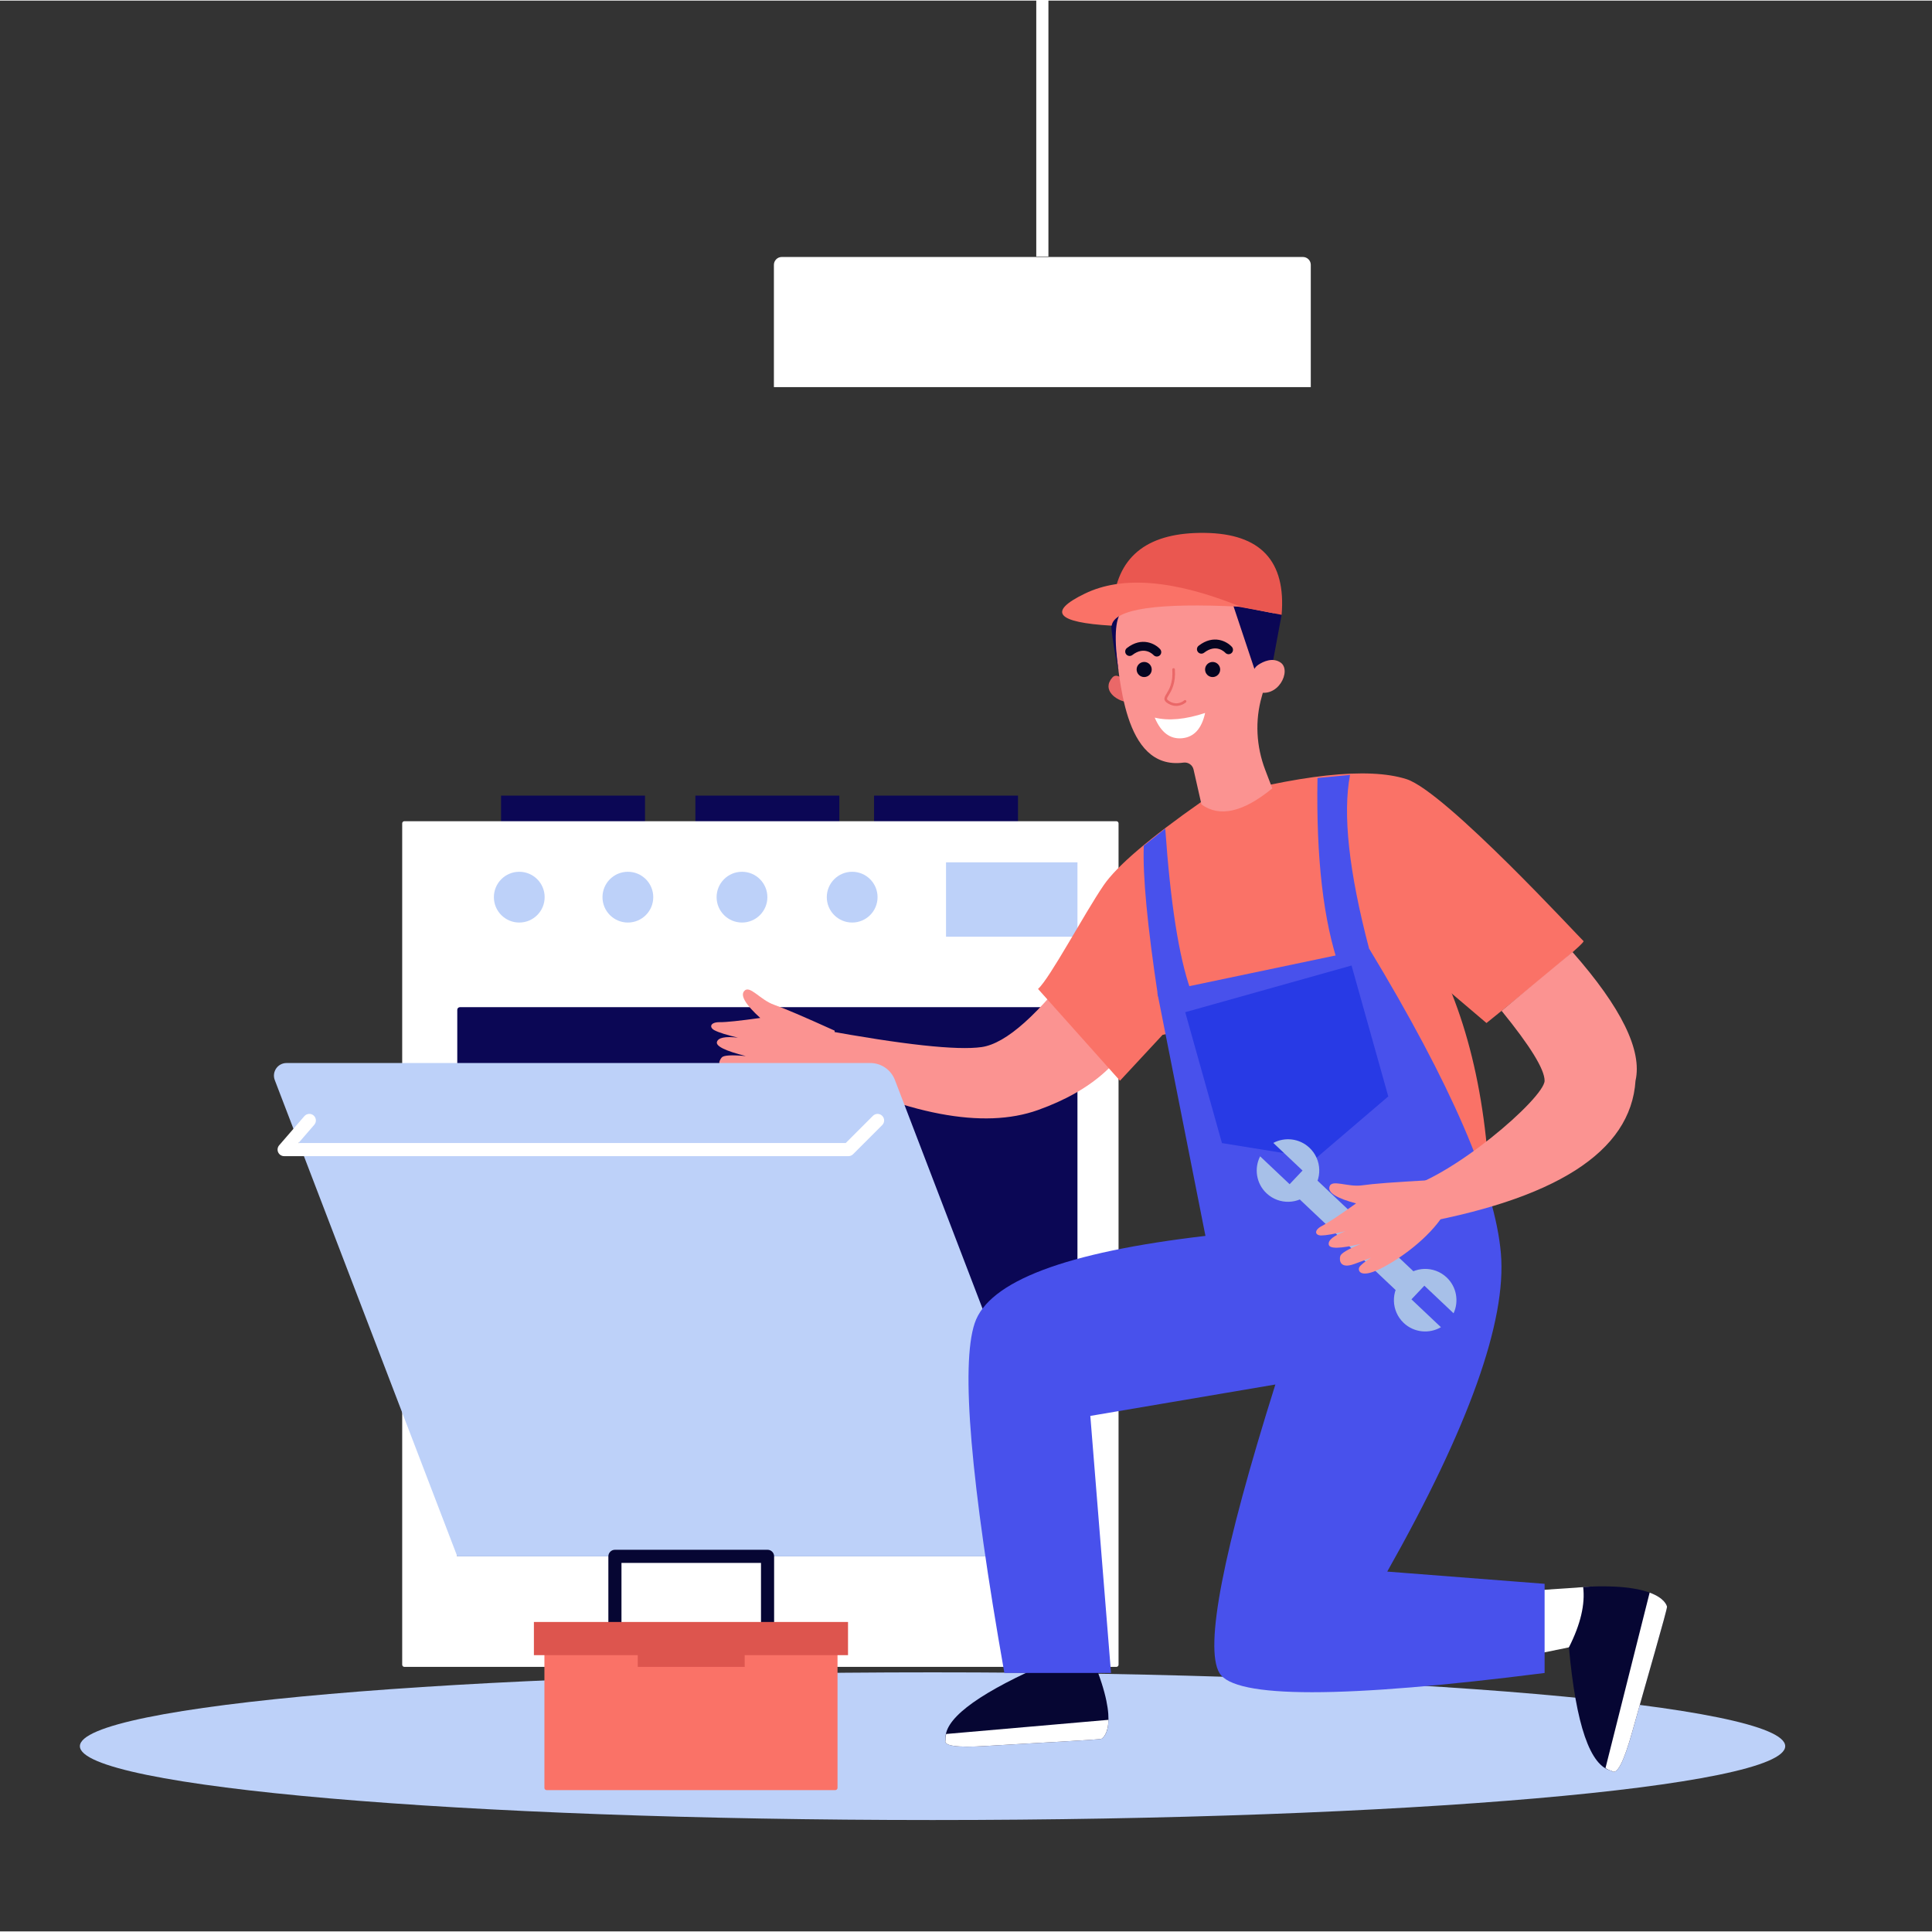
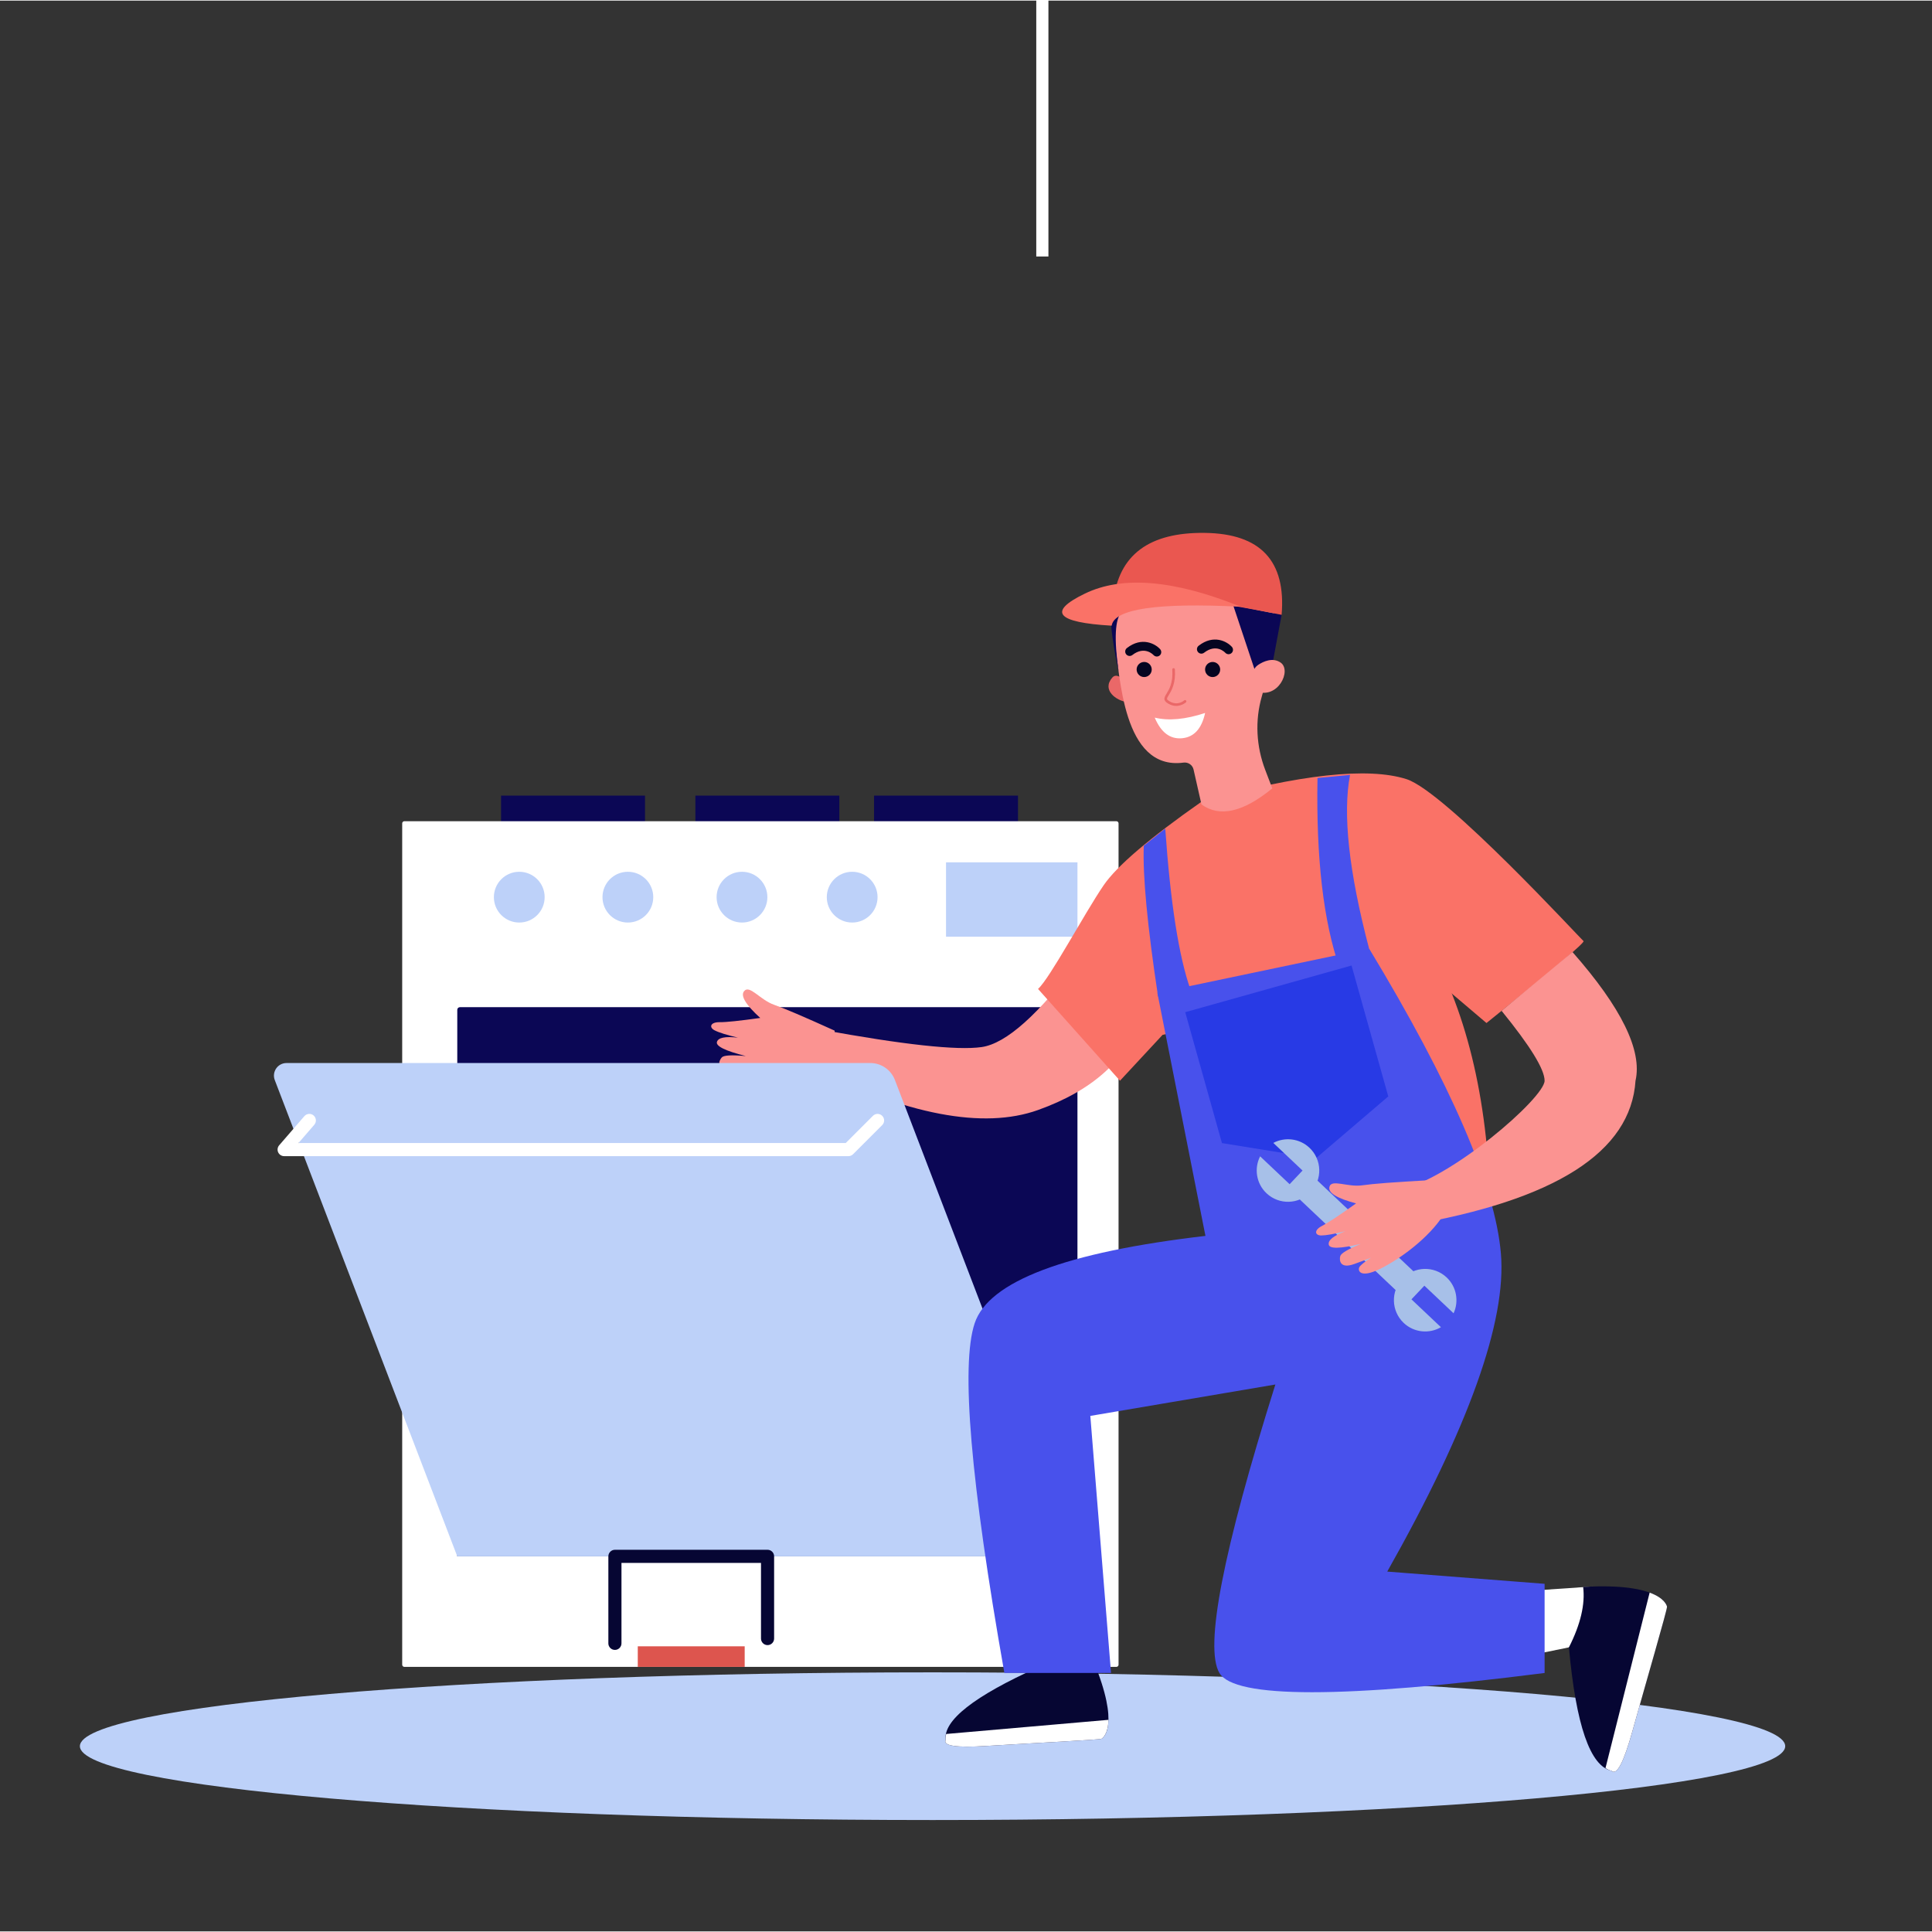
<svg xmlns="http://www.w3.org/2000/svg" version="1.2" baseProfile="tiny-ps" viewBox="0 0 1596 1595" width="400" height="400">
  <rect x="0" y="0" width="1596" height="1595" fill="#333333" stroke="none" />
  <title>1516-ai</title>
  <style>
		tspan { white-space:pre }
		.s0 { display: none;fill: #ffffff } 
		.s1 { display: none;fill: #e7eefd } 
		.s2 { fill: #bdd1f9 } 
		.s3 { fill: #0b0755 } 
		.s4 { fill: #ffffff } 
		.s5 { fill: #fb9391 } 
		.s6 { fill: #060633 } 
		.s7 { fill: #fa7267 } 
		.s8 { fill: #4851ec } 
		.s9 { fill: #283ae5 } 
		.s10 { fill: #a7c0e8 } 
		.s11 { fill: #ea6868 } 
		.s12 { fill: #050521 } 
		.s13 { fill: #ea5750 } 
		.s14 { fill: #dd554e } 
	</style>
  <g id="\321\353\356\351 1">
    <g id="&lt;Group&gt;">
      <path id="&lt;Path&gt;" class="s0" d="m1965.89 1706.74h-3200v-2000h3200v2000z" />
      <g id="&lt;Group&gt;">
        <path id="&lt;Path&gt;" class="s1" d="m-943.95 1524.7c-108.49-137.49-105.71-254.8-149.02-424.5c-63.56-249.09 37.93-521.68 170.2-732.25c74.15-118.04 178.62-221.96 309.6-269.67c120.71-43.96 253.26-37.29 379.94-58.66c193.68-32.67 369.78-130.08 557.41-188.15c322.67-99.86 692.9-65.01 943.04 179.79c76.23 74.6 136.08 163.61 209.09 241.09c69.92 74.19 154.92 112.37 233.48 173.66c96.54 75.32 125.88 211.07 127.88 326.74c4.84 279.46 46.33 566.03-162.38 751.95h-2619.25z" />
        <path id="&lt;Path&gt;" class="s2" d="m770.37 1503c-389.01 0-704.37-27.31-704.37-61c0-33.69 315.36-61 704.37-61c389.01 0 704.37 27.31 704.37 61c0 33.69-315.36 61-704.37 61z" />
        <g id="&lt;Group&gt;">
          <path id="&lt;Path&gt;" class="s3" d="m413.92 656.75h118.9v30.26h-118.9v-30.26z" />
          <path id="&lt;Path&gt;" class="s3" d="m574.46 656.75h118.9v30.26h-118.9v-30.26z" />
          <path id="&lt;Path&gt;" class="s3" d="m722.05 656.75h118.9v30.26h-118.9v-30.26z" />
          <path id="&lt;Path&gt;" class="s4" d="m922.22 1376.49h-588.17c-1 0-1.8-0.81-1.8-1.8v-695c0-1 0.81-1.8 1.8-1.8h588.17c1 0 1.8 0.81 1.8 1.8v695c0 1-0.81 1.8-1.8 1.8z" />
          <path id="&lt;Path&gt;" class="s3" d="m379.92 831.52h506.99c1.75 0 3.16 1.42 3.16 3.16v450.49h-512.32v-451.49c0-1.2 0.97-2.17 2.17-2.17z" />
          <path id="&lt;Path&gt;" class="s5" d="m687.52 882.29c-19.3 11.11-48.19 15.71-67.04 15.24c-18.84-0.47-16.94-7.71-14.24-9.26c1.8-1.03 5.81-1.81 12.03-2.34c-1.41-0.1-6.29-0.69-14.66-1.79c-12.55-1.65-9.77-8.49-7.32-11.15c1.63-1.77 8.23-2.14 19.78-1.1c-16.96-4.29-24.9-8.2-23.81-11.72c1.09-3.52 6.88-4.68 17.37-3.47c-9.46-2.26-15.92-4.29-19.38-6.1c-4.59-2.39-3.65-6.79 4.34-6.7c5.32 0.06 16.46-1.11 33.42-3.49c-11.97-10.91-16.42-18.27-13.37-22.08c4.58-5.71 13.08 7.15 25.01 11.27c7.95 2.75 24.58 9.86 49.86 21.31l-1.99 31.37z" />
          <path id="&lt;Path&gt;" class="s5" d="m942.34 839.92c-11.43 34.9-39.72 60.42-84.85 76.55c-45.13 16.13-108.32 4.09-189.56-36.11l10.11-30.33c68.36 12.52 112.65 17.33 132.88 14.44c20.22-2.89 47.18-26.96 80.88-72.21l50.55 47.66z" />
          <path id="&lt;Path&gt;" class="s2" d="m236.7 877.65h482.26c9 0 17.08 5.55 20.3 13.96l150.81 393.57h-512.32l-150.75-393.42c-2.61-6.8 2.42-14.11 9.7-14.11z" />
          <path id="&lt;Path&gt;" class="s4" d="m229.79 951.41c-0.88-1.93-0.56-4.2 0.83-5.8l20.81-24.07c1.97-2.26 5.38-2.51 7.65-0.56c2.26 1.96 2.51 5.38 0.56 7.65l-13.06 15.11h452.06l22.48-22.48c2.12-2.12 5.54-2.12 7.66 0c2.12 2.12 2.12 5.54 0 7.66l-24.07 24.07c-1.02 1.02-2.39 1.59-3.83 1.59h-466.15c-2.12 0-4.05-1.24-4.93-3.16z" />
          <path id="&lt;Path&gt;" class="s2" d="m407.99 740.63c0-11.58 9.39-20.97 20.97-20.97c11.58 0 20.97 9.39 20.97 20.97c0 11.58-9.39 20.97-20.97 20.97c-11.58 0-20.97-9.39-20.97-20.97z" />
          <path id="&lt;Path&gt;" class="s2" d="m497.71 740.63c0-11.58 9.39-20.97 20.97-20.97c11.58 0 20.97 9.39 20.97 20.97c0 11.58-9.39 20.97-20.97 20.97c-11.58 0-20.97-9.39-20.97-20.97z" />
          <path id="&lt;Path&gt;" class="s2" d="m591.98 740.63c0-11.58 9.39-20.97 20.97-20.97c11.58 0 20.97 9.39 20.97 20.97c0 11.58-9.39 20.97-20.97 20.97c-11.58 0-20.97-9.39-20.97-20.97z" />
          <path id="&lt;Path&gt;" class="s2" d="m683 740.63c0-11.58 9.39-20.97 20.97-20.97c11.58 0 20.97 9.39 20.97 20.97c0 11.58-9.39 20.97-20.97 20.97c-11.58 0-20.97-9.39-20.97-20.97z" />
          <path id="&lt;Path&gt;" class="s2" d="m781.5 711.86h108.58v61.44h-108.58v-61.44z" />
          <g id="&lt;Group&gt;">
            <path id="&lt;Path&gt;" class="s4" d="m857.54 1376.83l-11.75-72.48h55.24l2.54 76.45c-22.61 4.51-37.95 3.19-46.03-3.98z" />
            <path id="&lt;Path&gt;" class="s6" d="m909.99 1435.86c-1.52 0.88-58.7 3.67-95.49 5.97c-24.52 1.53-35.63-0.13-33.31-4.99c-2.05-16.11 23.4-36.11 76.36-60.01c18.98 2.58 34.29 1.01 45.94-4.71c21.83 53.07 8.02 62.86 6.5 63.74z" />
            <path id="&lt;Path&gt;" class="s4" d="m909.99 1435.86c-1.52 0.88-58.7 3.67-95.49 5.97c-24.53 1.53-35.63-0.13-33.31-4.99c-0.2-1.6-0.03-3.24 0.44-4.93l134.04-11.68c-0.22 11.87-4.84 15.14-5.68 15.63z" />
          </g>
          <g id="&lt;Group&gt;">
            <path id="&lt;Path&gt;" class="s4" d="m1296.06 1360.36l-68.94 14.12l5.92-58.74l82.38-5.65c-2.45 27.64-8.9 44.4-19.36 50.27z" />
            <path id="&lt;Path&gt;" class="s6" d="m1377.09 1326.78c0.37 1.91-17.49 62.95-28.45 102.39c-7.31 26.3-13.09 37.35-17.35 33.15c-17.66-3.7-29.4-37.69-35.23-101.96c9.61-18.98 13.53-35.63 11.76-49.93c63.64-3.62 68.89 14.44 69.26 16.35z" />
            <path id="&lt;Path&gt;" class="s4" d="m1377.09 1326.78c0.37 1.91-17.49 62.95-28.45 102.39c-7.31 26.3-13.09 37.35-17.35 33.15c-1.75-0.37-3.41-1.15-5.01-2.26l36.47-144.93c12.38 4.54 14.13 10.58 14.34 11.64z" />
          </g>
          <path id="&lt;Path&gt;" class="s7" d="m1188.6 795.87c30.33 62.1 44.53 140.34 42.61 234.7l-76.55-89.93c-38.51-64.25-57.77-99.27-57.77-105.05c0-8.67-4.33-73.42 0-80.76c2.89-4.89 10.11-14.08 21.67-27.56l70.05 68.6z" />
          <path id="&lt;Path&gt;" class="s7" d="m1161.88 643.13c32.05 10.2 144.07 132.15 146.24 133.78c1.44 1.08-25.28 23.65-80.16 67.7l-43.33-36.83l-224.23 46.58l-35.2 37.91l-67.7-75.82c9.75-8.67 37.91-61.74 54.16-85.58c10.83-15.89 37.91-39 81.24-69.33c80.88-22.39 137.21-28.52 168.98-18.41z" />
          <path id="&lt;Path&gt;" class="s8" d="m1130.95 783c67.8 112.08 104.11 196.05 108.92 251.9c4.81 55.85-26.48 143.47-93.88 262.86l129.99 10.11v73.66c-166.58 21.18-256.12 21.18-268.64 0c-12.52-21.18 2.89-100.62 46.22-238.31l-152.86 25.94l17.1 212.36h-88.1c-27.92-157.91-36.11-254.2-24.55-288.86c11.55-34.66 75.1-58.73 190.65-72.21l-39.72-200.76l174.88-36.7z" />
          <path id="&lt;Path&gt;" class="s9" d="m979.1 835.66l137.39-38.56l30.35 108.14l-59.77 51.08l-77.62-12.52l-30.35-108.14z" />
          <path id="&lt;Path&gt;" class="s5" d="m1299.02 785.98c40.4 45.88 57.75 81.32 52.06 106.29c-3.85 58.98-66.44 98.81-187.76 119.52l-8.67-28.89c43.33-8.67 121.32-76.55 121.32-90.63c0-9.39-11.84-28.64-35.52-57.75l58.56-48.55z" />
          <g id="&lt;Group&gt;">
            <path id="&lt;Path&gt;" class="s10" d="m1072.53 989.22l14.67-15.52l89.65 84.73l-14.67 15.52l-89.65-84.73z" />
            <path id="&lt;Path&gt;" class="s10" d="m1040.98 954.73l24.36 23.02l10.67-11.29l-24.14-22.81c9.53-5.06 21.6-3.8 29.87 4.02c10.37 9.8 10.83 26.16 1.03 36.53c-9.8 10.37-26.16 10.83-36.53 1.03c-8.53-8.07-10.34-20.56-5.26-30.51z" />
            <path id="&lt;Path&gt;" class="s10" d="m1159.58 1092.35c-10.37-9.8-10.83-26.16-1.03-36.53c9.8-10.37 26.16-10.83 36.53-1.03c8.27 7.82 10.22 19.8 5.7 29.6l-24.13-22.81l-10.67 11.29l24.36 23.02c-9.65 5.63-22.23 4.53-30.76-3.53z" />
          </g>
          <g id="&lt;Group&gt;">
            <g id="&lt;Group&gt;">
              <path id="&lt;Path&gt;" class="s11" d="m930.31 579.31c-7.65-0.96-20.55-9.56-11.47-20.07c2.37-2.75 5.88-1.79 10.51 2.87l0.96 17.2z" />
              <path id="&lt;Path&gt;" class="s5" d="m921.02 532.85l0.07 0c-0.2-0.84-0.4-1.68-0.57-2.53c-7.55-37.76 18.23-74.46 57.04-79.6c32.33-4.29 63.52 15.88 72.85 47.14c3.46 11.6 3.64 23.25 1.19 34.08c-3.01 16.59-5.74 30.81-9.23 42.88c-5.77 19.95-4.59 41.28 2.82 60.68l5.83 15.26c-24.05 19.72-43.55 24.14-58.5 13.27l-6.54-28.85c-0.85-3.77-4.45-6.21-8.28-5.7c-0.02 0-0.05 0.01-0.07 0.01c-50.73 6.75-52.1-74.07-56.61-96.63z" />
              <path id="&lt;Path&gt;" class="s12" d="m995.62 553.8c-0.68-3.38 1.52-6.66 4.89-7.34c3.38-0.68 6.66 1.51 7.34 4.89c0.68 3.38-1.51 6.66-4.89 7.34c-3.38 0.68-6.66-1.51-7.34-4.89z" />
              <path id="&lt;Path&gt;" class="s12" d="m939.08 553.79c-0.68-3.38 1.51-6.66 4.89-7.34c3.38-0.68 6.66 1.51 7.34 4.89c0.68 3.38-1.51 6.66-4.89 7.34c-3.38 0.68-6.66-1.51-7.34-4.89z" />
              <path id="&lt;Path&gt;" class="s12" d="m1012.2 538.75c-0.3-0.33-7.4-7.93-17.51-0.05c-1.59 1.24-3.89 0.95-5.13-0.64c-1.24-1.59-0.95-3.89 0.64-5.13c12.32-9.58 23.32-3.6 27.41 0.9c1.36 1.49 1.25 3.81-0.24 5.16c-0.51 0.46-1.11 0.75-1.74 0.88c-1.22 0.24-2.53-0.14-3.43-1.12z" />
              <path id="&lt;Path&gt;" class="s12" d="m952.93 540.66c-0.3-0.33-7.39-7.92-17.51-0.05c-1.59 1.24-3.89 0.95-5.13-0.64c-1.24-1.59-0.95-3.89 0.64-5.13c12.32-9.58 23.32-3.6 27.41 0.9c1.36 1.49 1.25 3.81-0.24 5.16c-0.51 0.46-1.11 0.75-1.74 0.88c-1.22 0.24-2.53-0.14-3.43-1.12z" />
              <path id="&lt;Path&gt;" class="s3" d="m1058.72 507.38l-8.93 48.03l-12.43 0l-18.64-55.91l40 7.89z" />
              <path id="&lt;Path&gt;" class="s5" d="m1035.23 554.36c0.64-2.34 2.16-4.33 4.19-5.66c4.17-2.74 11.77-6.34 18.37-1.94c9.69 6.46-2.27 31.1-20.45 23.68c-3.67-2.45-4.37-7.81-2.12-16.08z" />
              <path id="&lt;Path&gt;" class="s11" d="m964.87 580.63c-1.71-1.02-2.6-1.99-2.88-3.13c-0.39-1.61 0.54-3.12 1.71-5.04c2.18-3.55 5.47-8.91 4.7-19.85c-0.04-0.6 0.41-1.12 1.01-1.16c0.6-0.04 1.12 0.41 1.16 1.01c0.81 11.63-2.84 17.58-5.02 21.14c-0.95 1.55-1.63 2.66-1.45 3.39c0.12 0.51 0.76 1.12 1.88 1.79c6.89 4.14 12.02-0.48 12.24-0.68c0.44-0.41 1.12-0.38 1.53 0.05c0.41 0.44 0.39 1.12-0.05 1.53c-0.05 0.05-4.64 4.26-11.09 2.57c-1.19-0.31-2.44-0.83-3.74-1.61z" />
              <path id="&lt;Path&gt;" class="s4" d="m976.48 609.35c-9.87 0.92-17.39-4.76-22.57-17.03c11.52 2.8 25.39 1.52 41.62-3.86c-2.83 13.01-9.18 19.97-19.05 20.89z" />
              <path id="&lt;Path&gt;" class="s3" d="m926.48 505.22c-5.41 5.68-6.23 21.97-2.45 48.87c-6.05-29.46-7.76-46.15-5.11-50.07c2.64-3.92 5.17-3.52 7.57 1.2z" />
            </g>
            <path id="&lt;Path&gt;" class="s13" d="m919.77 496.26c4.25-38.27 29.4-57.12 75.46-56.55c46.05 0.57 67.22 23.12 63.5 67.66c-32.44-6.28-51.92-9.65-58.45-10.11c-6.53-0.45-33.37-0.79-80.5-1.01z" />
            <path id="&lt;Path&gt;" class="s7" d="m918.32 516.36c-45.72-2.65-53.11-11.48-22.16-26.48c30.95-15.01 73.87-11.4 128.78 10.83c-68.93-3.46-104.47 1.75-106.61 15.65z" />
          </g>
          <path id="&lt;Path&gt;" class="s5" d="m1192.38 1003.23c-11.98 18.77-35.48 36.2-52.41 44.5c-16.93 8.29-18.59 0.99-16.91-1.62c1.12-1.74 4.32-4.29 9.58-7.64c-1.29 0.57-5.9 2.3-13.83 5.19c-11.89 4.34-12.59-3.01-11.64-6.5c0.63-2.33 6.31-5.7 17.03-10.12c-17.03 4.03-25.87 4.23-26.54 0.61c-0.67-3.63 3.93-7.33 13.8-11.1c-9.43 2.37-16.1 3.55-20 3.55c-5.17 0-6.37-4.34 0.75-7.95c4.75-2.41 14.09-8.59 28.02-18.54c-15.65-4.15-23.01-8.61-22.06-13.4c1.42-7.18 14.9 0.3 27.39-1.56c8.33-1.24 26.35-2.62 54.07-4.14l12.74 28.73z" />
          <path id="&lt;Path&gt;" class="s8" d="m956.64 822.61c-8.81-58.2-12.74-99.68-11.77-124.45l17.73-14.18c4.29 61.49 11.26 105.89 20.91 133.19l-26.86 5.44z" />
          <path id="&lt;Path&gt;" class="s8" d="m1106.63 799.12c-13.36-38.27-19.45-90.58-18.26-156.93l26.88-2.56c-6.17 32.32-0.94 80.12 15.7 143.38l-24.31 16.11z" />
          <g id="&lt;Group&gt;">
            <path id="&lt;Path&gt;" class="s6" d="m502.56 1357.05v-71.88c0-2.99 2.42-5.42 5.42-5.42h126.09c2.99 0 5.42 2.42 5.42 5.42v67.92c0 2.99-2.42 5.42-5.42 5.42c-2.99 0-5.42-2.42-5.42-5.42v-62.5h-115.26v66.46c0 3-2.42 5.42-5.42 5.42c-2.99 0-5.42-2.42-5.42-5.42z" />
-             <path id="&lt;Path&gt;" class="s7" d="m449.73 1344.87h242.13v131.59c0 1-0.81 1.81-1.81 1.81h-238.51c-1 0-1.81-0.81-1.81-1.81v-131.59z" />
-             <path id="&lt;Path&gt;" class="s14" d="m441.05 1339.39h259.49v27.41h-259.49v-27.41z" />
            <path id="&lt;Path&gt;" class="s14" d="m526.86 1359.49h88.32v17h-88.32v-17z" />
          </g>
        </g>
      </g>
-       <path id="&lt;Path&gt;" class="s4" d="m1082.82 218.29v100.99h-443.51v-100.99c0-3.59 2.91-6.5 6.5-6.5h430.51c3.59 0 6.5 2.91 6.5 6.5z" />
      <path id="&lt;Path&gt;" class="s4" d="m866.09 211.39h-10.04v-273.63h10.04v273.63z" />
    </g>
  </g>
</svg>